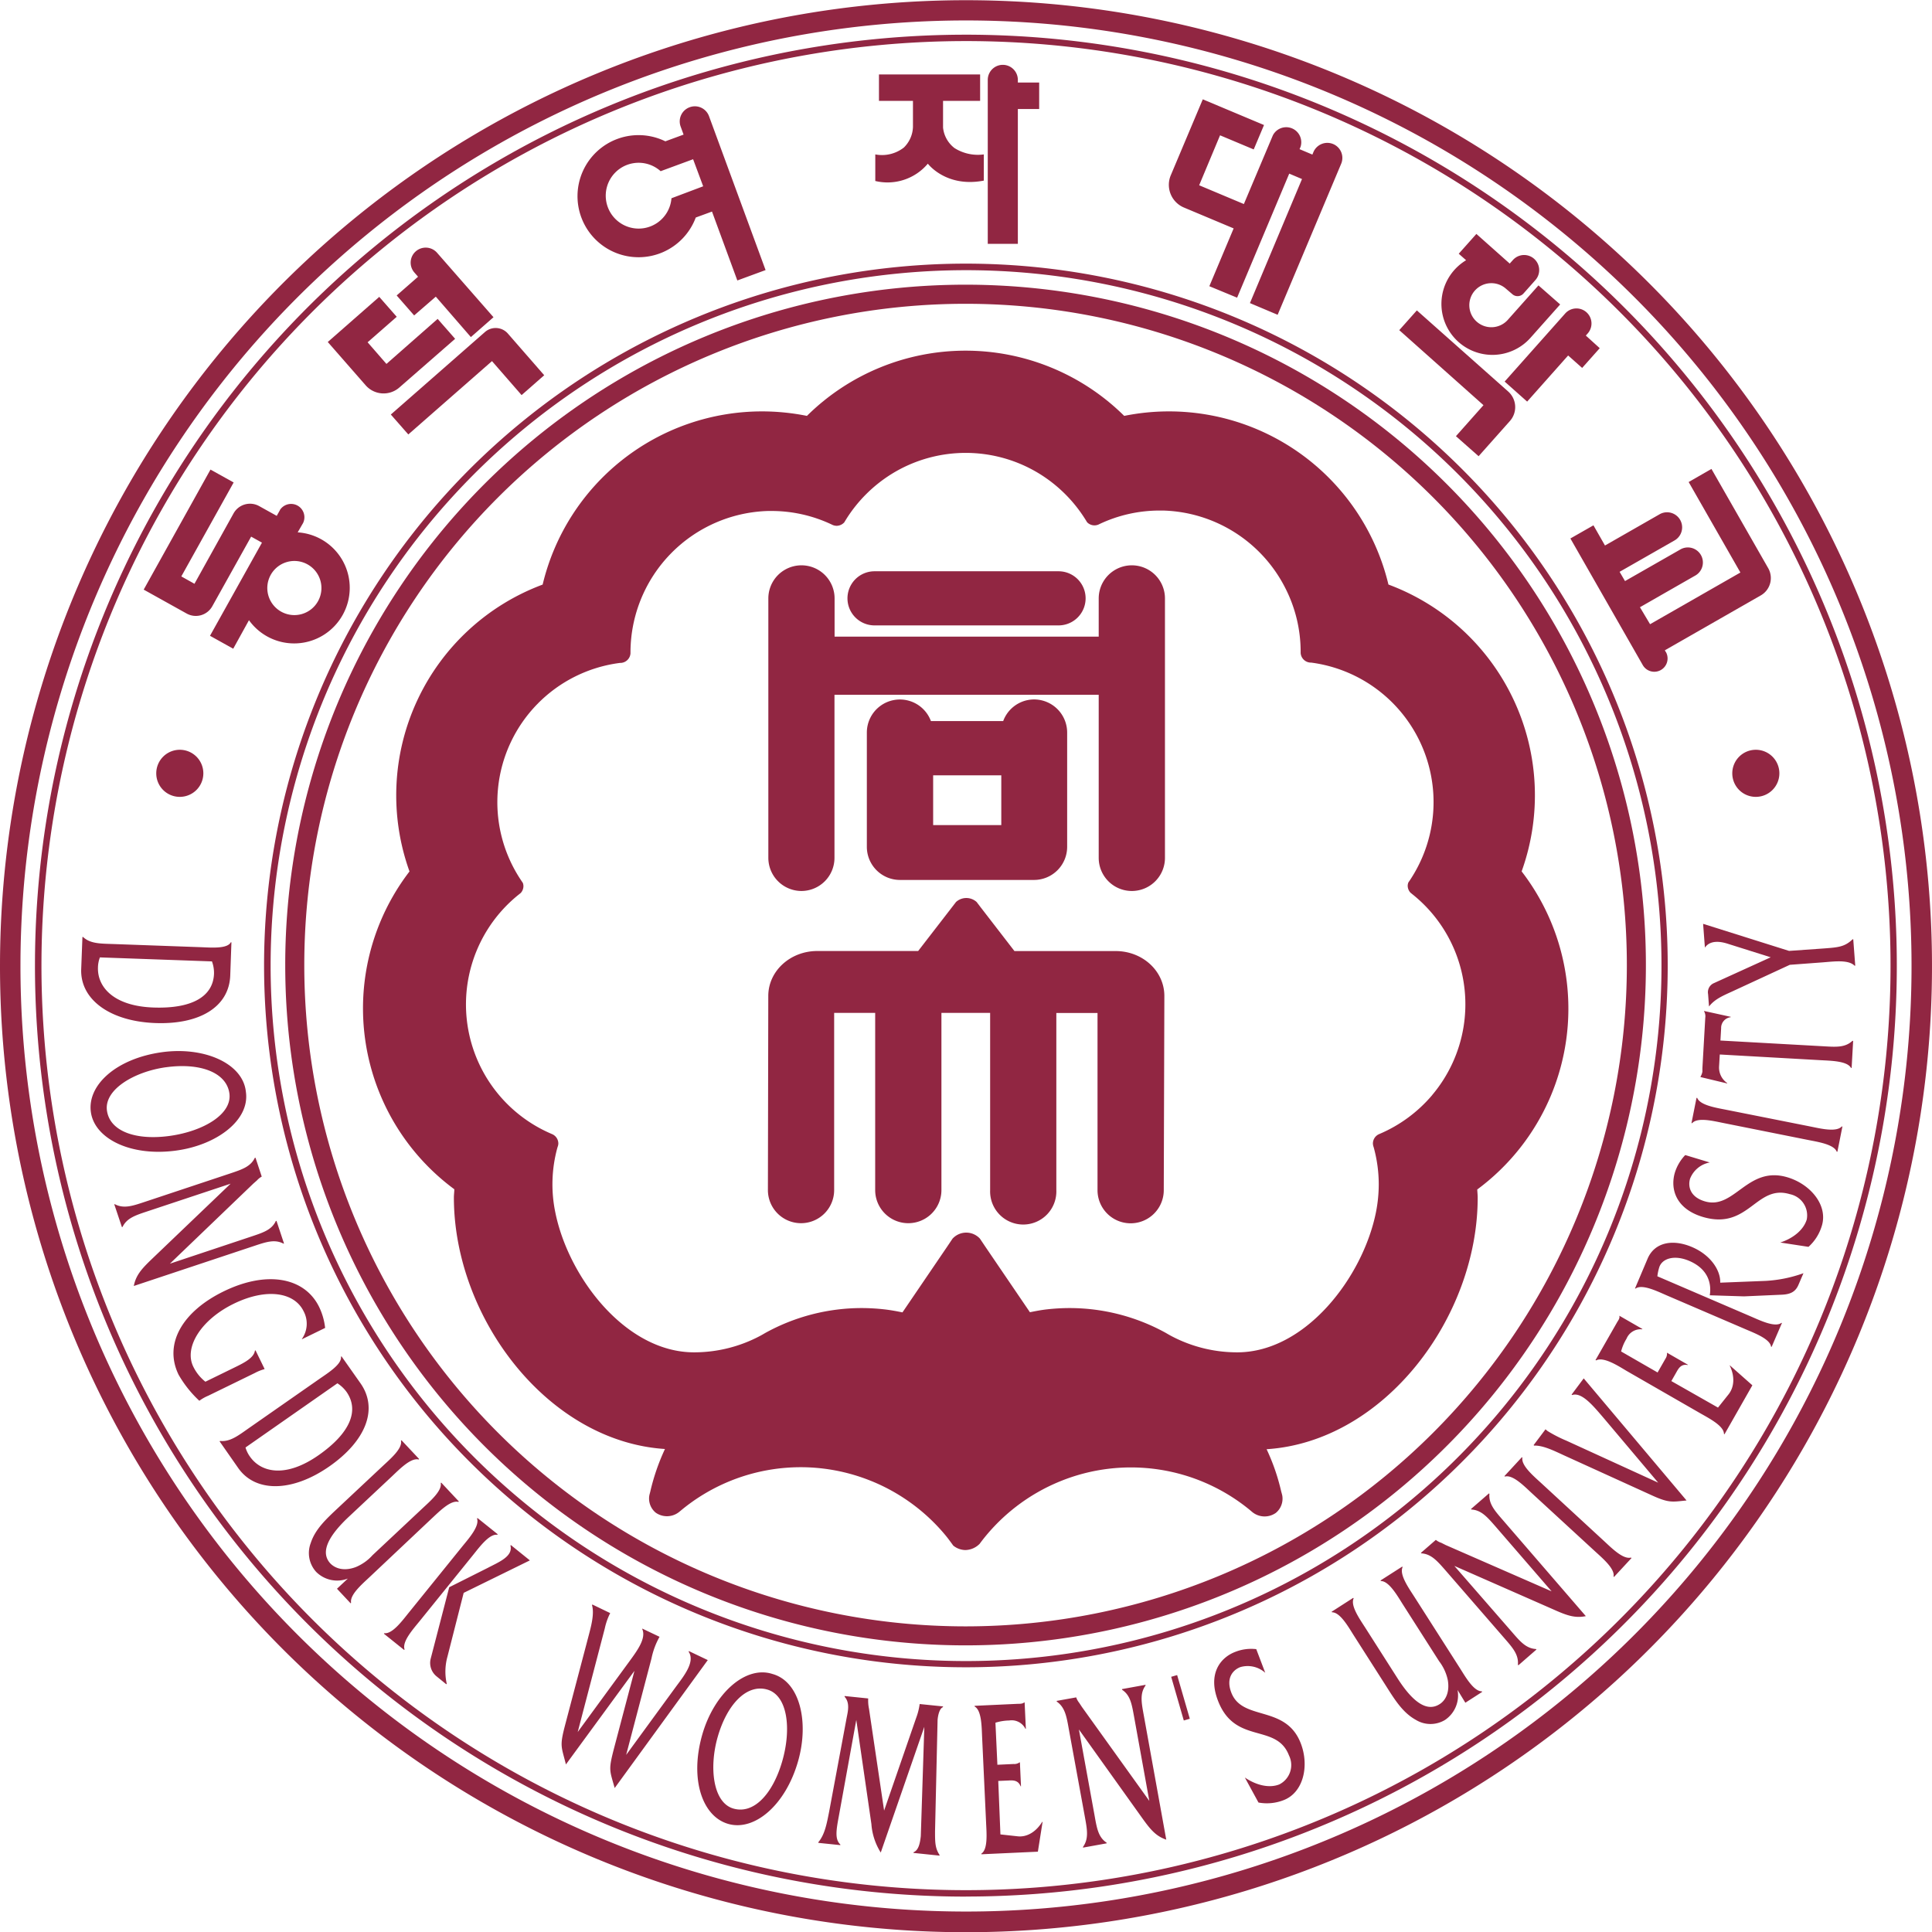
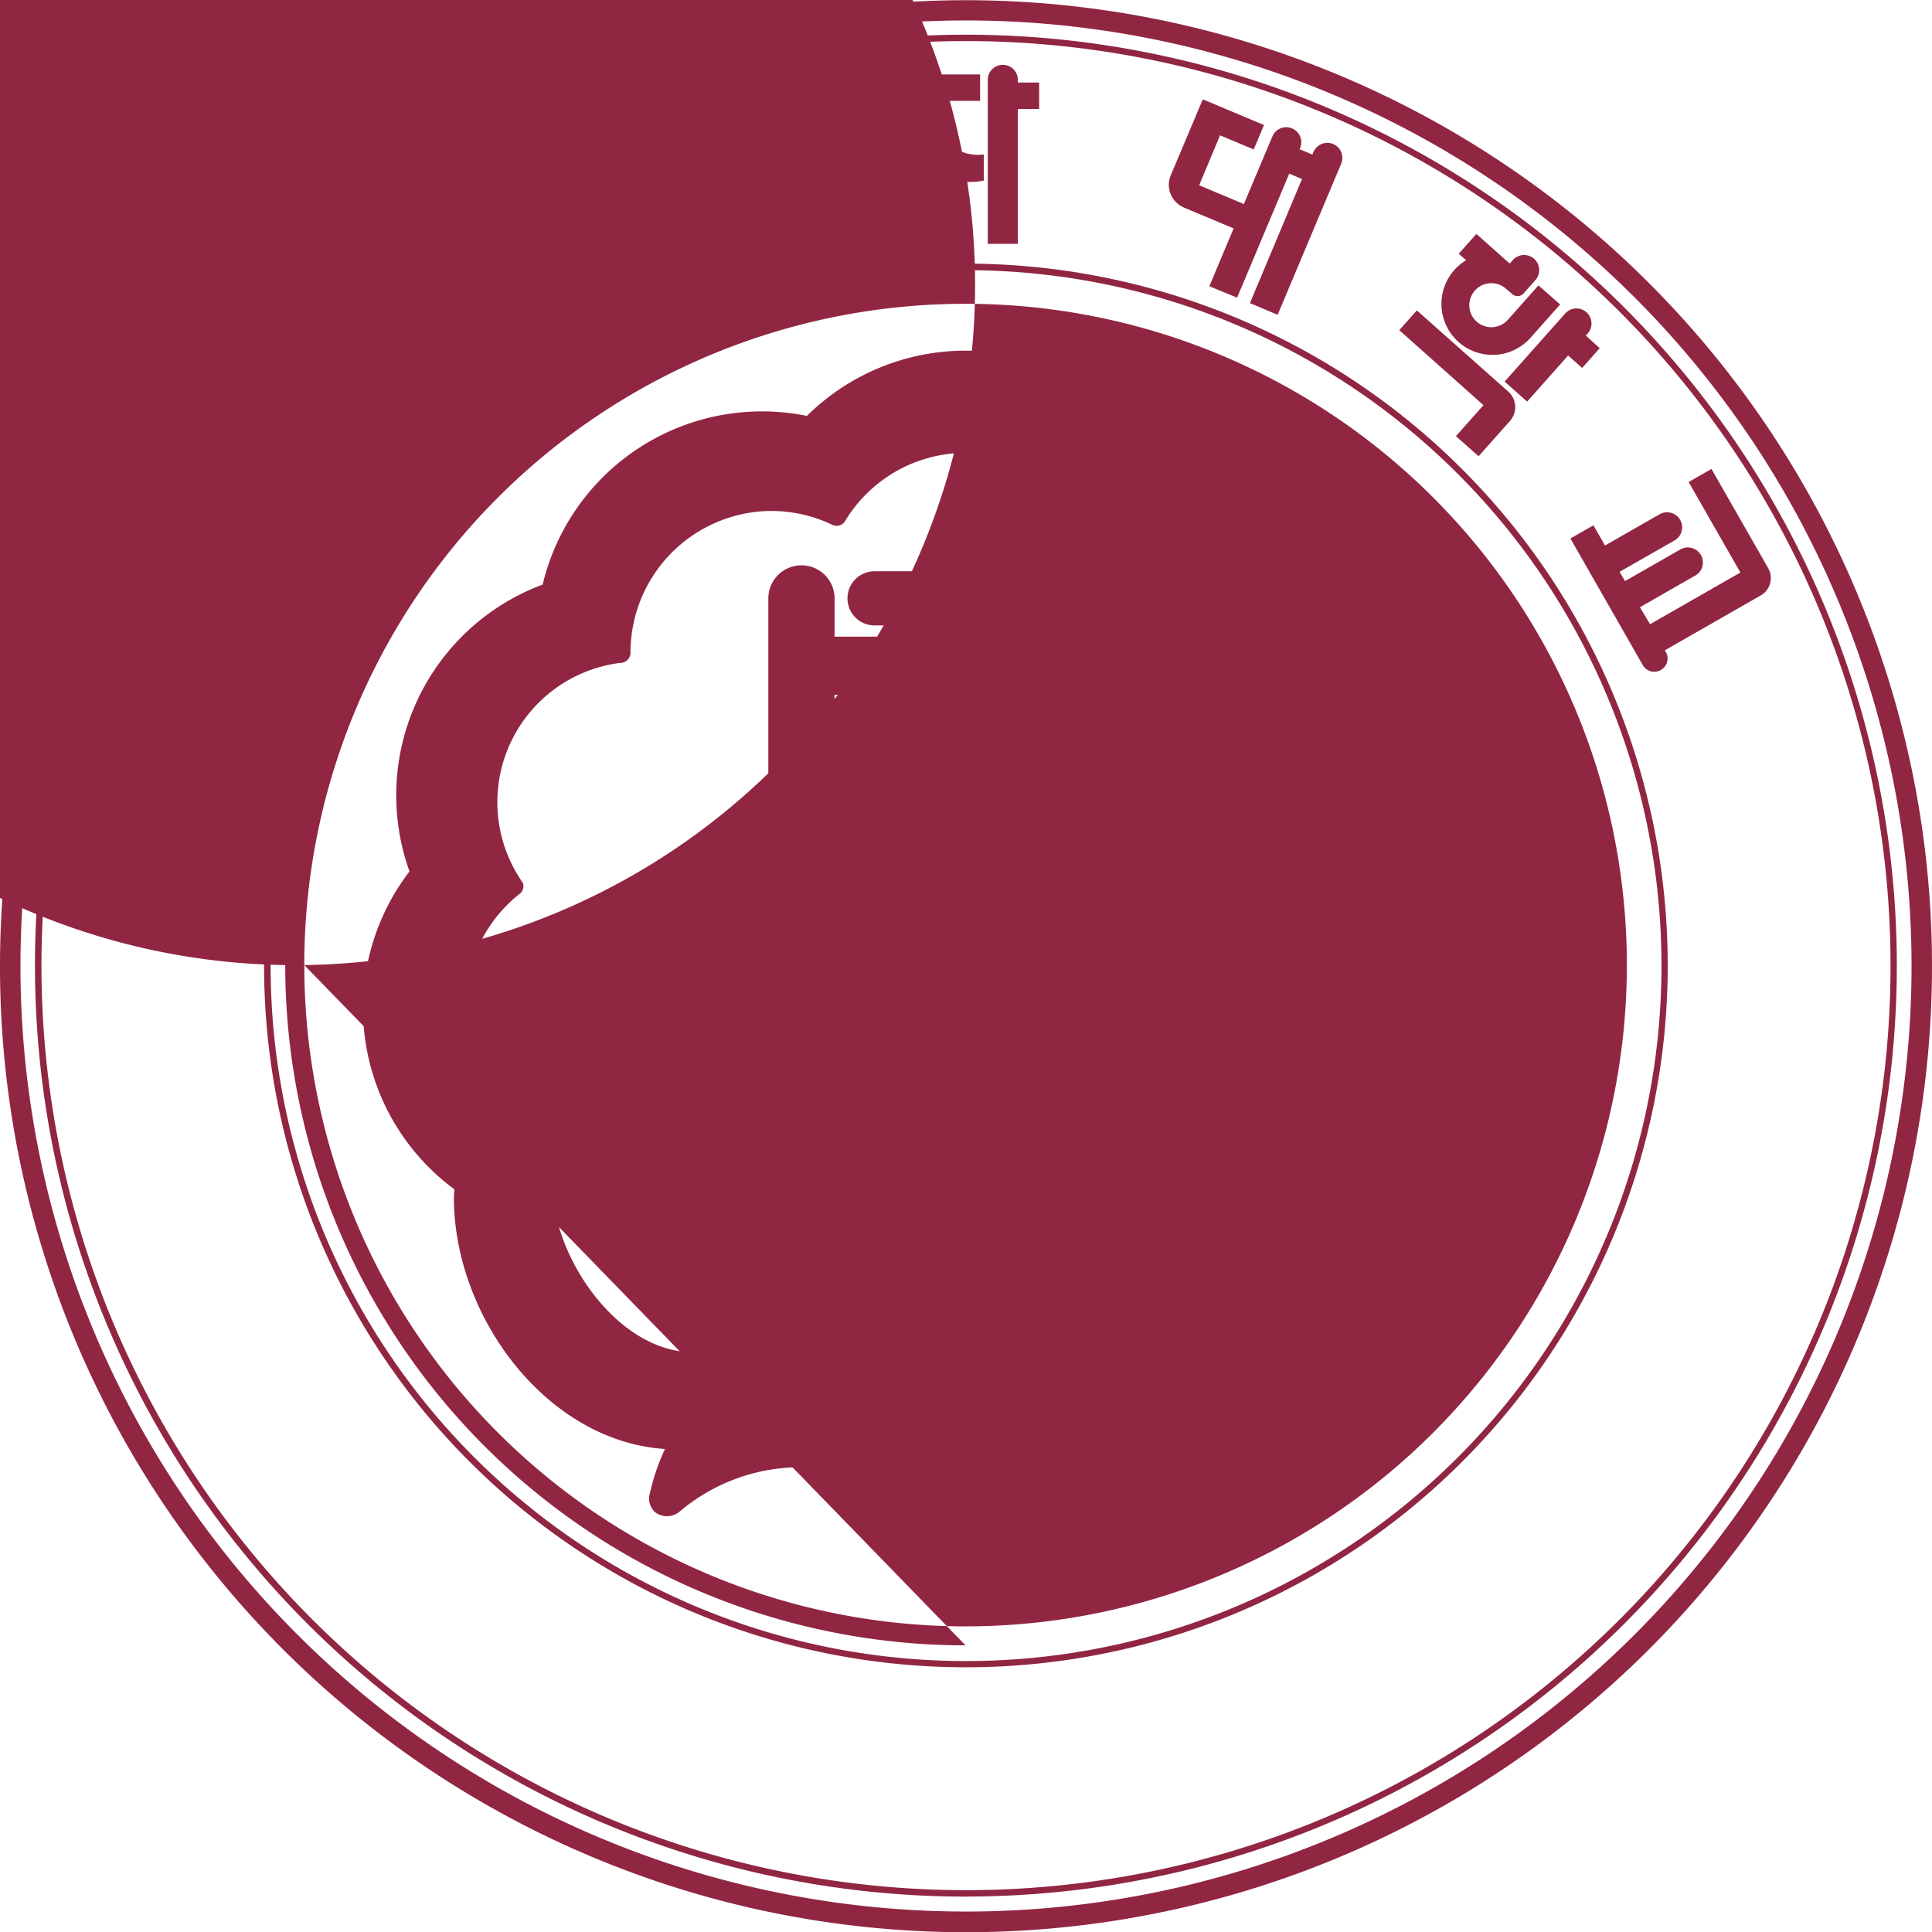
<svg xmlns="http://www.w3.org/2000/svg" viewBox="0 0 356.96 356.96">
  <path d="M148 226a6.12 6.12 0 0 0 6.12-6.12v-32.74h7.58v32.74a6.12 6.12 0 1 0 12.24 0v-32.74h9v32.74a6.12 6.12 0 1 0 12.23 0v-32.72h7.61v32.74a6.12 6.12 0 1 0 12.24 0l.11-35.88c0-4.59-4-8.3-9-8.3h-18.7l-6.22-8.06-.76-1a2.83 2.83 0 0 0-3.82 0l-.77 1-6.22 8.05H151c-5 0-9.05 3.71-9.05 8.3l-.07 35.88A6.12 6.12 0 0 0 148 226ZM148.06 164.62a6.12 6.12 0 0 0 6.12-6.12v-30.13H203v30.13a6.12 6.12 0 0 0 12.24 0v-47.93a6.12 6.12 0 0 0-12.24 0v7.06h-48.8v-7.06a6.12 6.12 0 0 0-12.24 0v47.93a6.13 6.13 0 0 0 6.1 6.12Z" style="fill:#912642" />
  <path d="M161.58 115.55h34a5 5 0 1 0 0-10h-34a5 5 0 0 0 0 10ZM191.06 129.23a6.1 6.1 0 0 0-5.71 4H172a6.11 6.11 0 0 0-11.84 2.12v21.12a6.12 6.12 0 0 0 6.12 6.11h24.77a6.12 6.12 0 0 0 6.12-6.11v-21.13a6.12 6.12 0 0 0-6.11-6.11Zm-18.65 23.22v-9.2H185v9.2Z" style="fill:#912642" />
  <path d="M161 273.64a34.83 34.83 0 0 1 13.61 9.93c.53.63 1 1.29 1.52 2a3.65 3.65 0 0 0 2.24.82 3.82 3.82 0 0 0 2.65-1.17l.09-.13a34.87 34.87 0 0 1 14.79-11.41 34.62 34.62 0 0 1 35 5.29l.39.33a3.61 3.61 0 0 0 4.43.23 3.41 3.41 0 0 0 1.2-3.18c-.06-.31-.16-.6-.23-.9a38.23 38.23 0 0 0-2.67-7.69c21.76-1.41 39-24.36 39-46.48 0-.51-.06-1-.08-1.51a41.56 41.56 0 0 0 8.2-58.77 41.54 41.54 0 0 0-24.61-53 41.69 41.69 0 0 0-48.82-31.16 41.67 41.67 0 0 0-58.62 0 42.2 42.2 0 0 0-8.31-.83 41.68 41.68 0 0 0-40.52 32 41.55 41.55 0 0 0-24.6 53 41.54 41.54 0 0 0 8.28 58.72c0 .5-.08 1-.08 1.51 0 22.12 17.23 45.07 39 46.48a39.51 39.51 0 0 0-2.67 7.69c-.06.3-.16.59-.22.9a3.38 3.38 0 0 0 1.19 3.18 3.61 3.61 0 0 0 4.43-.23l.4-.33a34.62 34.62 0 0 1 35-5.29Zm103.6-71.29a26.18 26.18 0 0 1-9.65 7.13l-.23.1a1.9 1.9 0 0 0-1.06 1.7 2.13 2.13 0 0 0 .12.62l.05.16a25.78 25.78 0 0 1 .91 6.73 26.56 26.56 0 0 1-.51 5.16c-2.4 12-13 25.91-25.64 25.91a26 26 0 0 1-12.26-3.06c-.32-.17-.62-.35-.93-.53a36.81 36.81 0 0 0-17.84-4.59 37.54 37.54 0 0 0-4.13.24c-1.07.12-2.1.32-3.14.53l-8.23-12.1-1-1.49a3.43 3.43 0 0 0-5.07 0l-1 1.49-8.25 12.13c-1.11-.23-2.22-.43-3.35-.56a37.72 37.72 0 0 0-4.14-.24 36.84 36.84 0 0 0-17.84 4.59c-.31.18-.61.36-.93.53a26 26 0 0 1-12.25 3.06c-12.68 0-23.25-13.94-25.64-25.91a25.56 25.56 0 0 1 .39-11.89l.05-.16a1.86 1.86 0 0 0 .13-.62 1.9 1.9 0 0 0-1.07-1.7l-.23-.1a26 26 0 0 1-6-44.21l.35-.28a1.88 1.88 0 0 0 .5-1.28 1.73 1.73 0 0 0-.12-.6c-.19-.27-.37-.55-.56-.84a25.94 25.94 0 0 1 18.53-39.79h.17a1.9 1.9 0 0 0 1.76-1.76v-.31a26.18 26.18 0 0 1 25.4-26h.75a25.94 25.94 0 0 1 11.13 2.55l.11.05a2 2 0 0 0 .7.14 1.94 1.94 0 0 0 1.42-.65c.13-.23.28-.46.42-.69a26.29 26.29 0 0 1 8.32-8.24 26 26 0 0 1 27.37 0 26.29 26.29 0 0 1 8.32 8.24c.15.23.29.46.43.69a1.92 1.92 0 0 0 1.36.57 2.09 2.09 0 0 0 .71-.14l.1-.05a25.94 25.94 0 0 1 11.13-2.55h.75a26.12 26.12 0 0 1 22.6 14.39 25.85 25.85 0 0 1 2.8 11.63v.31a1.91 1.91 0 0 0 1.77 1.76h.16a26 26 0 0 1 18.53 39.79c-.18.29-.37.57-.56.84a1.73 1.73 0 0 0-.12.6 1.89 1.89 0 0 0 .51 1.28l.34.28a26 26 0 0 1 3.7 37.08Z" style="fill:#912642" />
-   <path d="M56.22 178.31A122.18 122.18 0 1 1 178.4 300.49 122.18 122.18 0 0 1 56.22 178.31ZM178.4 304A125.7 125.7 0 1 0 52.7 178.31 125.69 125.69 0 0 0 178.4 304Z" style="fill:#912642" />
+   <path d="M56.22 178.31A122.18 122.18 0 1 1 178.4 300.49 122.18 122.18 0 0 1 56.22 178.31ZA125.7 125.7 0 1 0 52.7 178.31 125.69 125.69 0 0 0 178.4 304Z" style="fill:#912642" />
  <path d="M3.78 178.48a174.7 174.7 0 1 1 174.7 174.7 174.71 174.71 0 0 1-174.7-174.7ZM178.48 357A178.48 178.48 0 1 0 0 178.48 178.48 178.48 0 0 0 178.48 357Z" style="fill:#912642" />
  <path d="M50 178.41A128.49 128.49 0 1 1 178.47 306.9 128.49 128.49 0 0 1 50 178.41Zm128.46 129.64A129.67 129.67 0 1 0 48.79 178.39a129.66 129.66 0 0 0 129.67 129.66Z" style="fill:#912642" />
  <path d="M7.66 178.41a170.82 170.82 0 1 1 170.81 170.82A170.82 170.82 0 0 1 7.66 178.41Zm170.8 172a172 172 0 1 0-172-172 172 172 0 0 0 172 172.01Z" style="fill:#912642" />
-   <path d="M324.4 147.23a4.35 4.35 0 1 0-4.34-4.34 4.34 4.34 0 0 0 4.34 4.34ZM33.21 147.23a4.35 4.35 0 1 0-4.34-4.34 4.34 4.34 0 0 0 4.34 4.34ZM37 175c1.92.07 5 .35 5.64-.9h.12l-.22 6.14c-.21 5.71-5.52 9.08-13.83 8.78s-13.87-4.29-13.71-9.9l.23-6h.12c1.37 1.3 3.38 1.22 5.84 1.31Zm-18.54 1.89a5.51 5.51 0 0 0-.36 1.82c-.14 3.73 3 7.18 10.22 7.44s11.07-2.07 11.22-6.25a6.05 6.05 0 0 0-.38-2.27ZM32.63 212.57c-8.44 1.18-15.15-2.16-15.84-7.1s4.62-9.87 13.11-11.06c7.86-1.09 15 2.08 15.53 7.32.76 5.21-5.35 9.81-12.8 10.84Zm-2-15.38c-5.79.81-11.41 4.1-10.87 8s5.45 5.54 11.62 4.68 11.56-4 11-7.88-5.47-5.67-11.72-4.8ZM27.26 223.8c-2.22.74-3.82 1.24-4.63 2.91h-.11l-1.41-4.21h.12c1.65.85 3.24.32 5.46-.42l15.81-5.26c2.22-.74 3.81-1.27 4.59-2.91h.12l1.15 3.48a3.22 3.22 0 0 0-.87.69l-.68.6-15.42 14.8 15-5c2.22-.74 3.81-1.24 4.58-2.9h.12l1.39 4.19h-.12c-1.6-.84-3.18-.31-5.4.43l-22.24 7.4c.39-2 1.45-3.17 3.36-5l14.53-13.9ZM55.79 247.44v-.07a4.88 4.88 0 0 0 .3-5.11c-1.71-3.51-6.85-4.33-12.9-1.38s-9.22 8.06-7.48 11.62a8 8 0 0 0 2.24 2.79l5.4-2.64c1.73-.84 3.56-1.76 3.75-3.1l.11-.06 1.68 3.45-.11.05a8.11 8.11 0 0 0-1.68.68l-8.63 4.21a7.5 7.5 0 0 0-1.64.93A20.47 20.47 0 0 1 33 254c-2.81-5.77.79-11.73 8.34-15.41 8.07-3.93 15-2.53 17.64 2.92a11.8 11.8 0 0 1 1.09 3.84ZM59 254.78c1.58-1.1 4.18-2.71 4-4.11l.1-.07 3.52 5c3.27 4.68 1.06 10.56-5.75 15.32s-13.64 4.91-16.86.31l-3.44-4.93.1-.07c1.88.21 3.44-1.06 5.46-2.47Zm-13.64 12.66a5.5 5.5 0 0 0 .81 1.67c2.13 3.05 6.71 3.92 12.64-.21s7.6-8.31 5.21-11.74a6.36 6.36 0 0 0-1.68-1.58ZM64.27 291.66a5.49 5.49 0 0 1-5.86-1.24 5.18 5.18 0 0 1-1-5.32c.85-2.62 2.93-4.5 5.12-6.56l8.14-7.63c1.37-1.29 3.72-3.25 3.42-4.72l.09-.09 3.26 3.47-.09.09c-1.44-.37-3.56 1.82-4.93 3.11l-8.14 7.63c-4 3.81-5 6.6-3.22 8.49 1 1 2.64 1.4 4.64.66a8.52 8.52 0 0 0 3.13-2.21l9.18-8.61c1.37-1.29 3.7-3.26 3.42-4.72l.09-.08 3.25 3.47-.07.1c-1.45-.39-3.58 1.81-5 3.12L68.27 291.4c-1.37 1.29-3.69 3.27-3.4 4.74l-.09.09-2.52-2.69ZM85.41 285.73c1.19-1.46 3.22-3.74 2.73-5.16l.08-.1 3.74 3-.08.1c-1.47-.22-3.3 2.28-4.48 3.74l-9.9 12.25c-1.21 1.49-3.25 3.77-2.75 5.19l-.08.1-3.74-3 .08-.1c1.49.19 3.32-2.31 4.5-3.77Zm4.74 3.94c1.88-1 4.68-2.07 4.16-4.11l.08-.09 3.51 2.83-12.23 6-3 11.79a10.3 10.3 0 0 0-.13 5l-.08.1-1.83-1.49a3.19 3.19 0 0 1-1.07-3.18L83 293.26ZM104.56 326c-.87-3.48-1.2-3.31-.08-7.55l4-15.18c.58-2.27 1.42-4.88.9-6.7l.06-.12 3.3 1.59a11.6 11.6 0 0 0-1 2.84l-5 19.13 9.51-13c1.53-2.09 3.16-4.32 2.42-6v-.11l3.19 1.52a13.73 13.73 0 0 0-1.49 4l-4.68 17.82 9.17-12.56c1.44-1.95 3.65-4.65 2.37-6.51l.06-.11 3.48 1.66-17.2 23.64c-.94-3.37-1.19-3.26-.08-7.5l3.73-14.15ZM147.47 325.35c-2.32 8.2-8.08 13-12.88 11.65s-7.19-8.19-4.86-16.43c2.16-7.64 8-12.91 13-11.28 5.04 1.39 6.79 8.83 4.74 16.06ZM132.58 321c-1.59 5.63-.84 12.09 2.95 13.16s7.27-2.77 9-8.76 1-12.17-2.79-13.24-7.44 2.75-9.16 8.84ZM169.28 317.38a11.54 11.54 0 0 0 .64-2.54l4.31.44v.13c-.62.23-.92 1.41-1 2.37l-.47 20.57c0 2 0 3.11.83 4.37v.13l-4.81-.5v-.12c.92-.37 1.2-1.6 1.35-3l.65-20.18-8.05 23.23A11.43 11.43 0 0 1 161 337l-2.79-19.23-3.21 17.7c-.46 2.51-.82 4.32.26 5.32v.12l-4.06-.42v-.12c1.2-1.43 1.56-3.45 2-5.68l3.22-17.26c.22-1.15.67-2.79-.37-3.94v-.13l4.36.45a7.44 7.44 0 0 0 .15 1.91l2.79 18.81ZM184.84 338.93l3.2.35c1.67.18 3.35-.78 4.52-2.67h.07l-.87 5.51-10.44.48v-.12c1.25-.81.95-3.9.87-5.77l-.73-15.71c-.09-1.92-.08-5-1.39-5.71v-.12l8-.37c.43 0 .86 0 1.17-.26h.07l.23 4.88h-.08a2.84 2.84 0 0 0-3-1.54 9.24 9.24 0 0 0-2.54.41l.36 7.77 3-.14a1.63 1.63 0 0 0 1.09-.3h.07l.2 4.42h-.07c-.46-1.2-1.51-1.11-2.28-1.07l-1.85.08ZM202.24 335.46c.41 2.31.69 4 2.22 5v.12l-4.36.79v-.13c1.07-1.51.78-3.15.36-5.46l-3-16.4c-.41-2.31-.71-3.95-2.22-5v-.12l3.6-.65a3.28 3.28 0 0 0 .55 1l.5.76 12.46 17.37-2.82-15.59c-.42-2.3-.69-3.95-2.22-4.95v-.12l4.34-.79v.13c-1.06 1.46-.76 3.11-.34 5.41l4.17 23.07c-1.93-.66-2.94-1.89-4.45-4l-11.69-16.36ZM216.39 309.81l1.1-.32 2.34 8.07-1.11.32ZM233.77 309.07a4.86 4.86 0 0 0-4.61-1.05c-1.34.51-2.7 2-1.66 4.71 2.05 5.34 10.07 2.17 12.84 9.39 1.6 4.17.47 9.08-3.18 10.48a8.51 8.51 0 0 1-4.64.44l-2.52-4.62c2.15 1.46 4.54 2 6.37 1.27a4 4 0 0 0 1.79-5.34c-2.33-6.08-10-1.9-13.14-10.17-1.88-4.91.42-7.94 3.27-9a8 8 0 0 1 3.82-.48ZM269.3 312.24a5.47 5.47 0 0 1-2.3 5.53 5.18 5.18 0 0 1-5.4 0c-2.42-1.33-3.89-3.71-5.5-6.25l-6-9.4c-1-1.58-2.51-4.25-4-4.23l-.07-.1 4-2.57.07.11c-.63 1.34 1.14 3.83 2.15 5.41l6 9.41c3 4.68 5.57 6.11 7.74 4.71 1.19-.75 1.87-2.33 1.51-4.43a8.59 8.59 0 0 0-1.6-3.49l-6.76-10.59c-1-1.59-2.53-4.24-4-4.23l-.07-.11 4-2.56.08.09c-.65 1.36 1.12 3.85 2.15 5.46l8.48 13.28c1 1.58 2.52 4.23 4 4.21l.07.11-3.11 2ZM279.34 301.52c1.53 1.77 2.61 3.05 4.46 3.16l.08.09-3.34 2.91-.09-.1c.16-1.85-.94-3.11-2.47-4.87l-10.93-12.59c-1.54-1.76-2.63-3-4.44-3.12l-.08-.09 2.76-2.4a3.09 3.09 0 0 0 1 .54l.81.41 19.58 8.56-10.38-12c-1.54-1.76-2.61-3-4.44-3.12l-.08-.09 3.33-2.89.08.09c-.16 1.8.94 3.07 2.47 4.83L293 298.6c-2 .41-3.49-.12-5.89-1.19l-18.4-8.09ZM283.05 275.91c-1.41-1.3-3.54-3.5-5-3.1l-.09-.08 3.23-3.5.09.09c-.26 1.45 2.11 3.44 3.49 4.71l11.58 10.68c1.39 1.28 3.52 3.45 5 3.07l.09.09-3.23 3.49-.09-.08c.3-1.43-2.08-3.42-3.46-4.69ZM296.47 262.2c-2-2.33-4.19-5.07-6-4.45l-.1-.08 2.24-3 19 22.56c-2.59.25-3.2.51-6.28-.89l-15.93-7.25c-2-.9-4.15-2.05-5.95-2l-.1-.08 2.2-2.93.38.32a25.33 25.33 0 0 0 3.52 1.8l16.92 7.74ZM317.42 260.07l2-2.51c1-1.31 1.14-3.24.17-5.25v-.06l4.18 3.7-5.15 9.05-.1-.07c0-1.48-2.77-2.89-4.41-3.83l-13.65-7.85c-1.66-1-4.23-2.61-5.56-1.9l-.11-.06 4-7c.21-.36.5-.69.41-1.12v-.07l4.24 2.44v.07a2.82 2.82 0 0 0-2.92 1.73 8.44 8.44 0 0 0-1 2.36l6.74 3.88 1.48-2.59a1.64 1.64 0 0 0 .26-.99v-.07l3.84 2.21v.07c-1.25-.26-1.74.67-2.12 1.35l-.92 1.61ZM304.42 232.54c1.33-3.09 4.74-3.62 8.23-2.12s5.27 4.37 5.18 6.57l8.38-.33a24.63 24.63 0 0 0 7-1.42l-.91 2.12c-.52 1.22-1.35 1.77-3.07 1.85l-7 .31-6.33-.2c.33-2-.17-4.8-3.78-6.35-2.76-1.18-5-.45-5.54 1.14a8.71 8.71 0 0 0-.36 1.7l17.2 7.39c1.76.76 4.51 2.1 5.7 1.23h.12l-1.9 4.4h-.11c-.19-1.47-3.1-2.53-4.82-3.28l-14.48-6.22c-1.76-.76-4.5-2.12-5.73-1.26h-.12ZM315.9 214.78a4.85 4.85 0 0 0-3.64 3c-.41 1.37-.05 3.36 2.72 4.18 5.48 1.64 7.86-6.65 15.27-4.44 4.28 1.28 7.48 5.16 6.37 8.91a8.49 8.49 0 0 1-2.48 3.94l-5.21-.8c2.46-.8 4.33-2.39 4.89-4.26a4 4 0 0 0-3.15-4.68c-6.24-1.86-7.58 6.73-16.07 4.21-5-1.51-6-5.18-5.17-8.11a8.17 8.17 0 0 1 1.94-3.32ZM318.52 207.51c-1.89-.37-4.85-1.14-5.87 0h-.13l.93-4.66h.13c.53 1.38 3.59 1.84 5.44 2.21l15.44 3.07c1.84.37 4.8 1.11 5.83 0h.12l-.93 4.67h-.12c-.49-1.38-3.56-1.83-5.4-2.2ZM336.89 193.31c2.38.14 4 .26 5.37-1h.13l-.28 5H342c-.72-1.3-3.77-1.32-5.65-1.43l-18.6-1.05-.13 2.2a3.48 3.48 0 0 0 1.5 3.08v.07l-4.93-1.18v-.08a2.51 2.51 0 0 0 .35-.93v-.63l.53-9.33a1.79 1.79 0 0 0-.22-1.17v-.07l4.92 1.08v.07A2 2 0 0 0 318 190l-.13 2.25ZM337.09 175.23c2.5-.19 3.75-.28 5.19-1.68h.13l.37 4.87h-.13c-1.13-1.15-3.83-.77-5.79-.62l-6.17.46-10.81 5c-1.79.81-3.12 1.42-4.12 2.7l-.17-2.28a1.83 1.83 0 0 1 1-2l10.57-4.81-8-2.52c-1.07-.34-3.12-.77-4.14.71H315l-.33-4.37 15.88 5ZM51.93 113a5 5 0 1 1 6.87-2 5 5 0 0 1-6.87 2Zm-.19-18.78-.61 1.09-3.24-1.8a3.48 3.48 0 0 0-4.74 1.35l-7.22 13-2.43-1.36 9.67-17.36-4.28-2.38-12.34 22.18 7.94 4.42a3.48 3.48 0 0 0 4.74-1.36l7.17-12.85 2 1.11-9.6 17.21 4.29 2.39 2.91-5.27a10.27 10.27 0 1 0 9-16.23l1-1.73a2.46 2.46 0 0 0-4.29-2.39ZM71.4 67.24l-3.48-4 5.38-4.71-3.23-3.68-9.51 8.34 7 8a4.41 4.41 0 0 0 6.22.41l10.31-9-3.23-3.68Z" style="fill:#912642" />
  <path d="M76.82 46.44a2.77 2.77 0 0 0-.25 3.92l.67.77-3.95 3.46 3.23 3.69 4-3.47L87 62.28l4.18-3.67L80.75 46.7a2.79 2.79 0 0 0-3.93-.26ZM176.36 27.36a5.47 5.47 0 0 1-2.12-3.78v-4.94h6.85v-4.89H162.4v4.89h6.28v4.83a5.57 5.57 0 0 1-1.68 3.79 6.56 6.56 0 0 1-5.28 1.27v4.91a9.73 9.73 0 0 0 9.71-3.2s3.35 4.48 10.34 3.13v-4.84a8.09 8.09 0 0 1-5.41-1.17ZM192 15.25h-3.94v-.49a2.78 2.78 0 1 0-5.56 0v30.29h5.56V20.14H192ZM246.31 26.61a2.79 2.79 0 0 0-3.64 1.49l-.19.46-2.37-1 .19-.45a2.78 2.78 0 0 0-5.12-2.11l-5.36 12.7-8.26-3.47 3.86-9.23 6.22 2.61 1.9-4.51-11.31-4.75-5.9 14a4.55 4.55 0 0 0 2.43 6l9.17 3.85-4.49 10.68 5.13 2.12 9.63-22.92 2.36 1L230.94 56l5.12 2.16 11.74-27.91a2.78 2.78 0 0 0-1.49-3.64ZM295.57 64.33 293 62l.33-.37a2.78 2.78 0 1 0-4.15-3.7L278 70.5l4.16 3.7 7.57-8.52 2.59 2.3ZM93.81 61.6a3 3 0 0 0-4.18-.28L72.21 76.59l3.23 3.68L90.9 66.72 96.37 73l4.18-3.67ZM278.66 72.34a3.86 3.86 0 0 1 .32 5.44l-5.79 6.51-4.19-3.7 5.09-5.73L258.53 61l3.25-3.65ZM127.41 19.82a2.78 2.78 0 0 0-1.65 3.57l.54 1.48-3.37 1.24a11.28 11.28 0 1 0 5.62 14.08l3-1.1 4.68 12.73 5.22-1.92L131 21.47a2.78 2.78 0 0 0-3.59-1.65Zm-3.35 16.81a6.08 6.08 0 1 1-2-5l6-2.21 1.86 5ZM284.25 52.73l-5.66 6.36a4.07 4.07 0 1 1-.34-5.74l1.17 1a1.46 1.46 0 0 0 2.06-.12l2.2-2.48a2.78 2.78 0 0 0-4.16-3.7l-.58.65-6.16-5.48-3.26 3.66 1.36 1.2a9.42 9.42 0 1 0 11.89 14.34l5.49-6.17ZM307.78 120.48l-.18-.33L325.34 110a3.69 3.69 0 0 0 1.37-5l-10.5-18.36-4.21 2.42 9.56 16.72-16.69 9.55-1.87-3.14 10.12-5.79a2.78 2.78 0 1 0-2.76-4.82l-10.12 5.78-1-1.71 10.12-5.78a2.78 2.78 0 1 0-2.7-4.87l-10.12 5.79-2.13-3.73-4.26 2.43 13.37 23.39a2.45 2.45 0 0 0 4.26-2.44Z" style="fill:#912642" />
</svg>